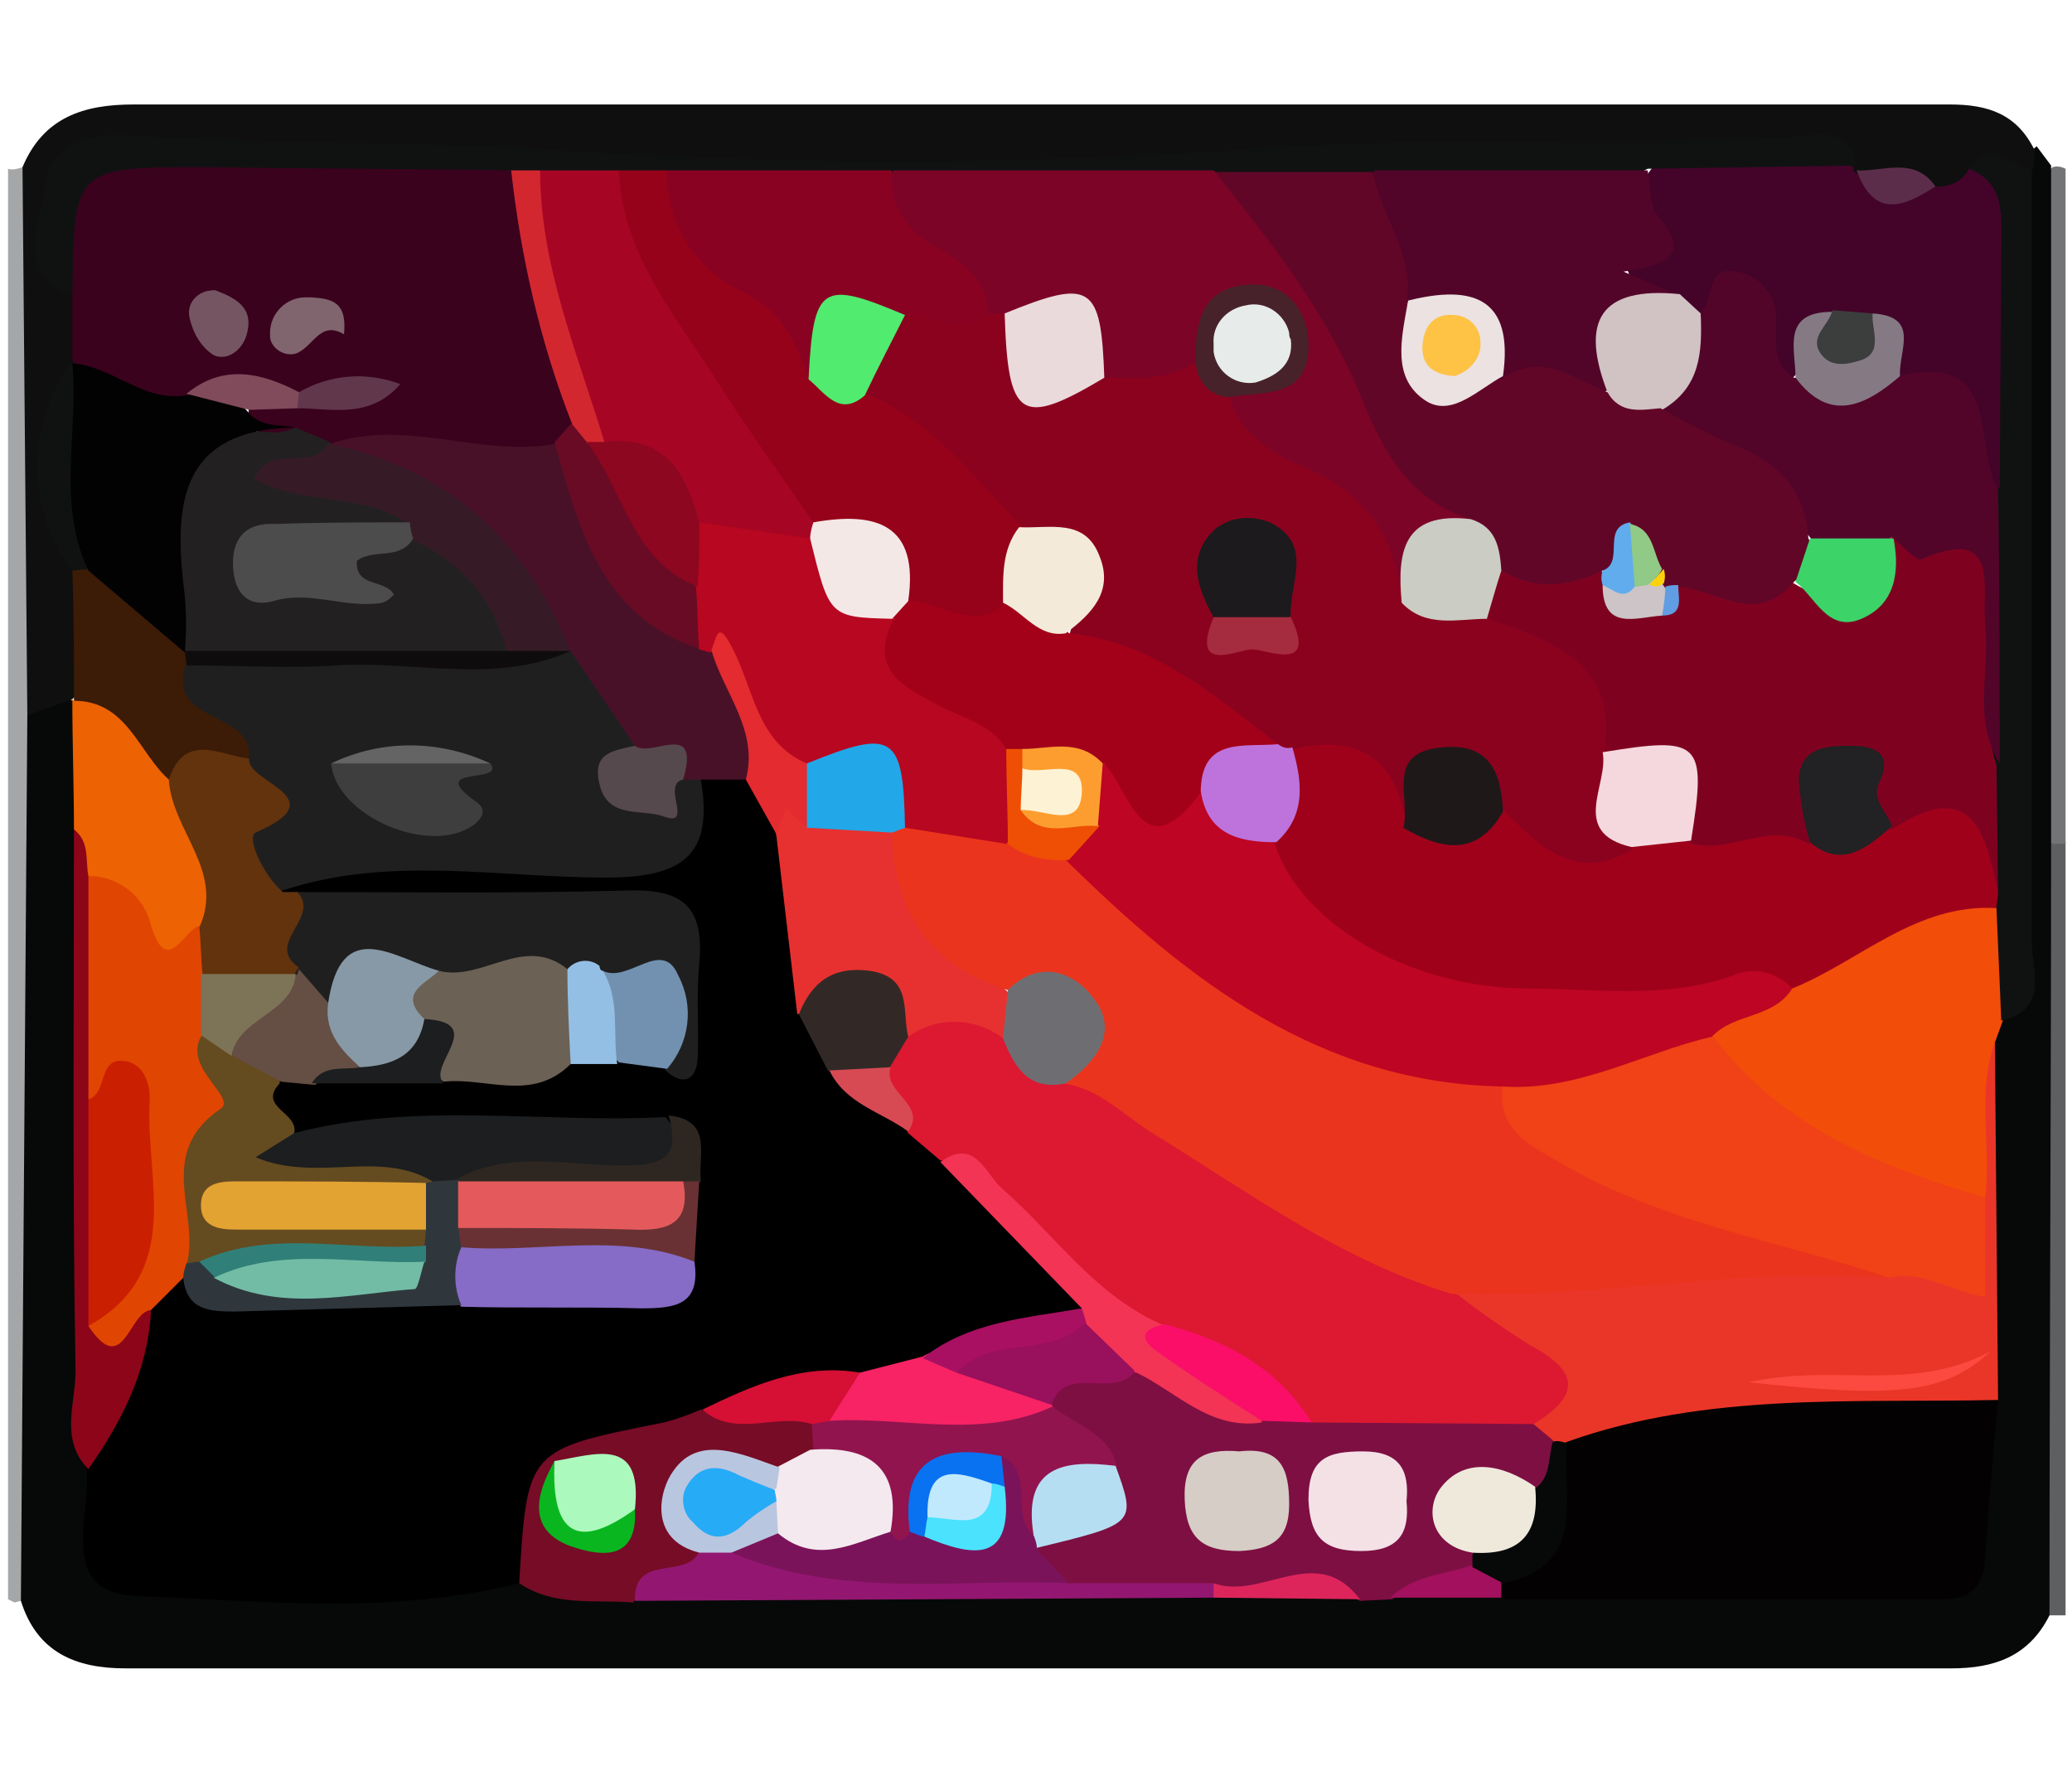
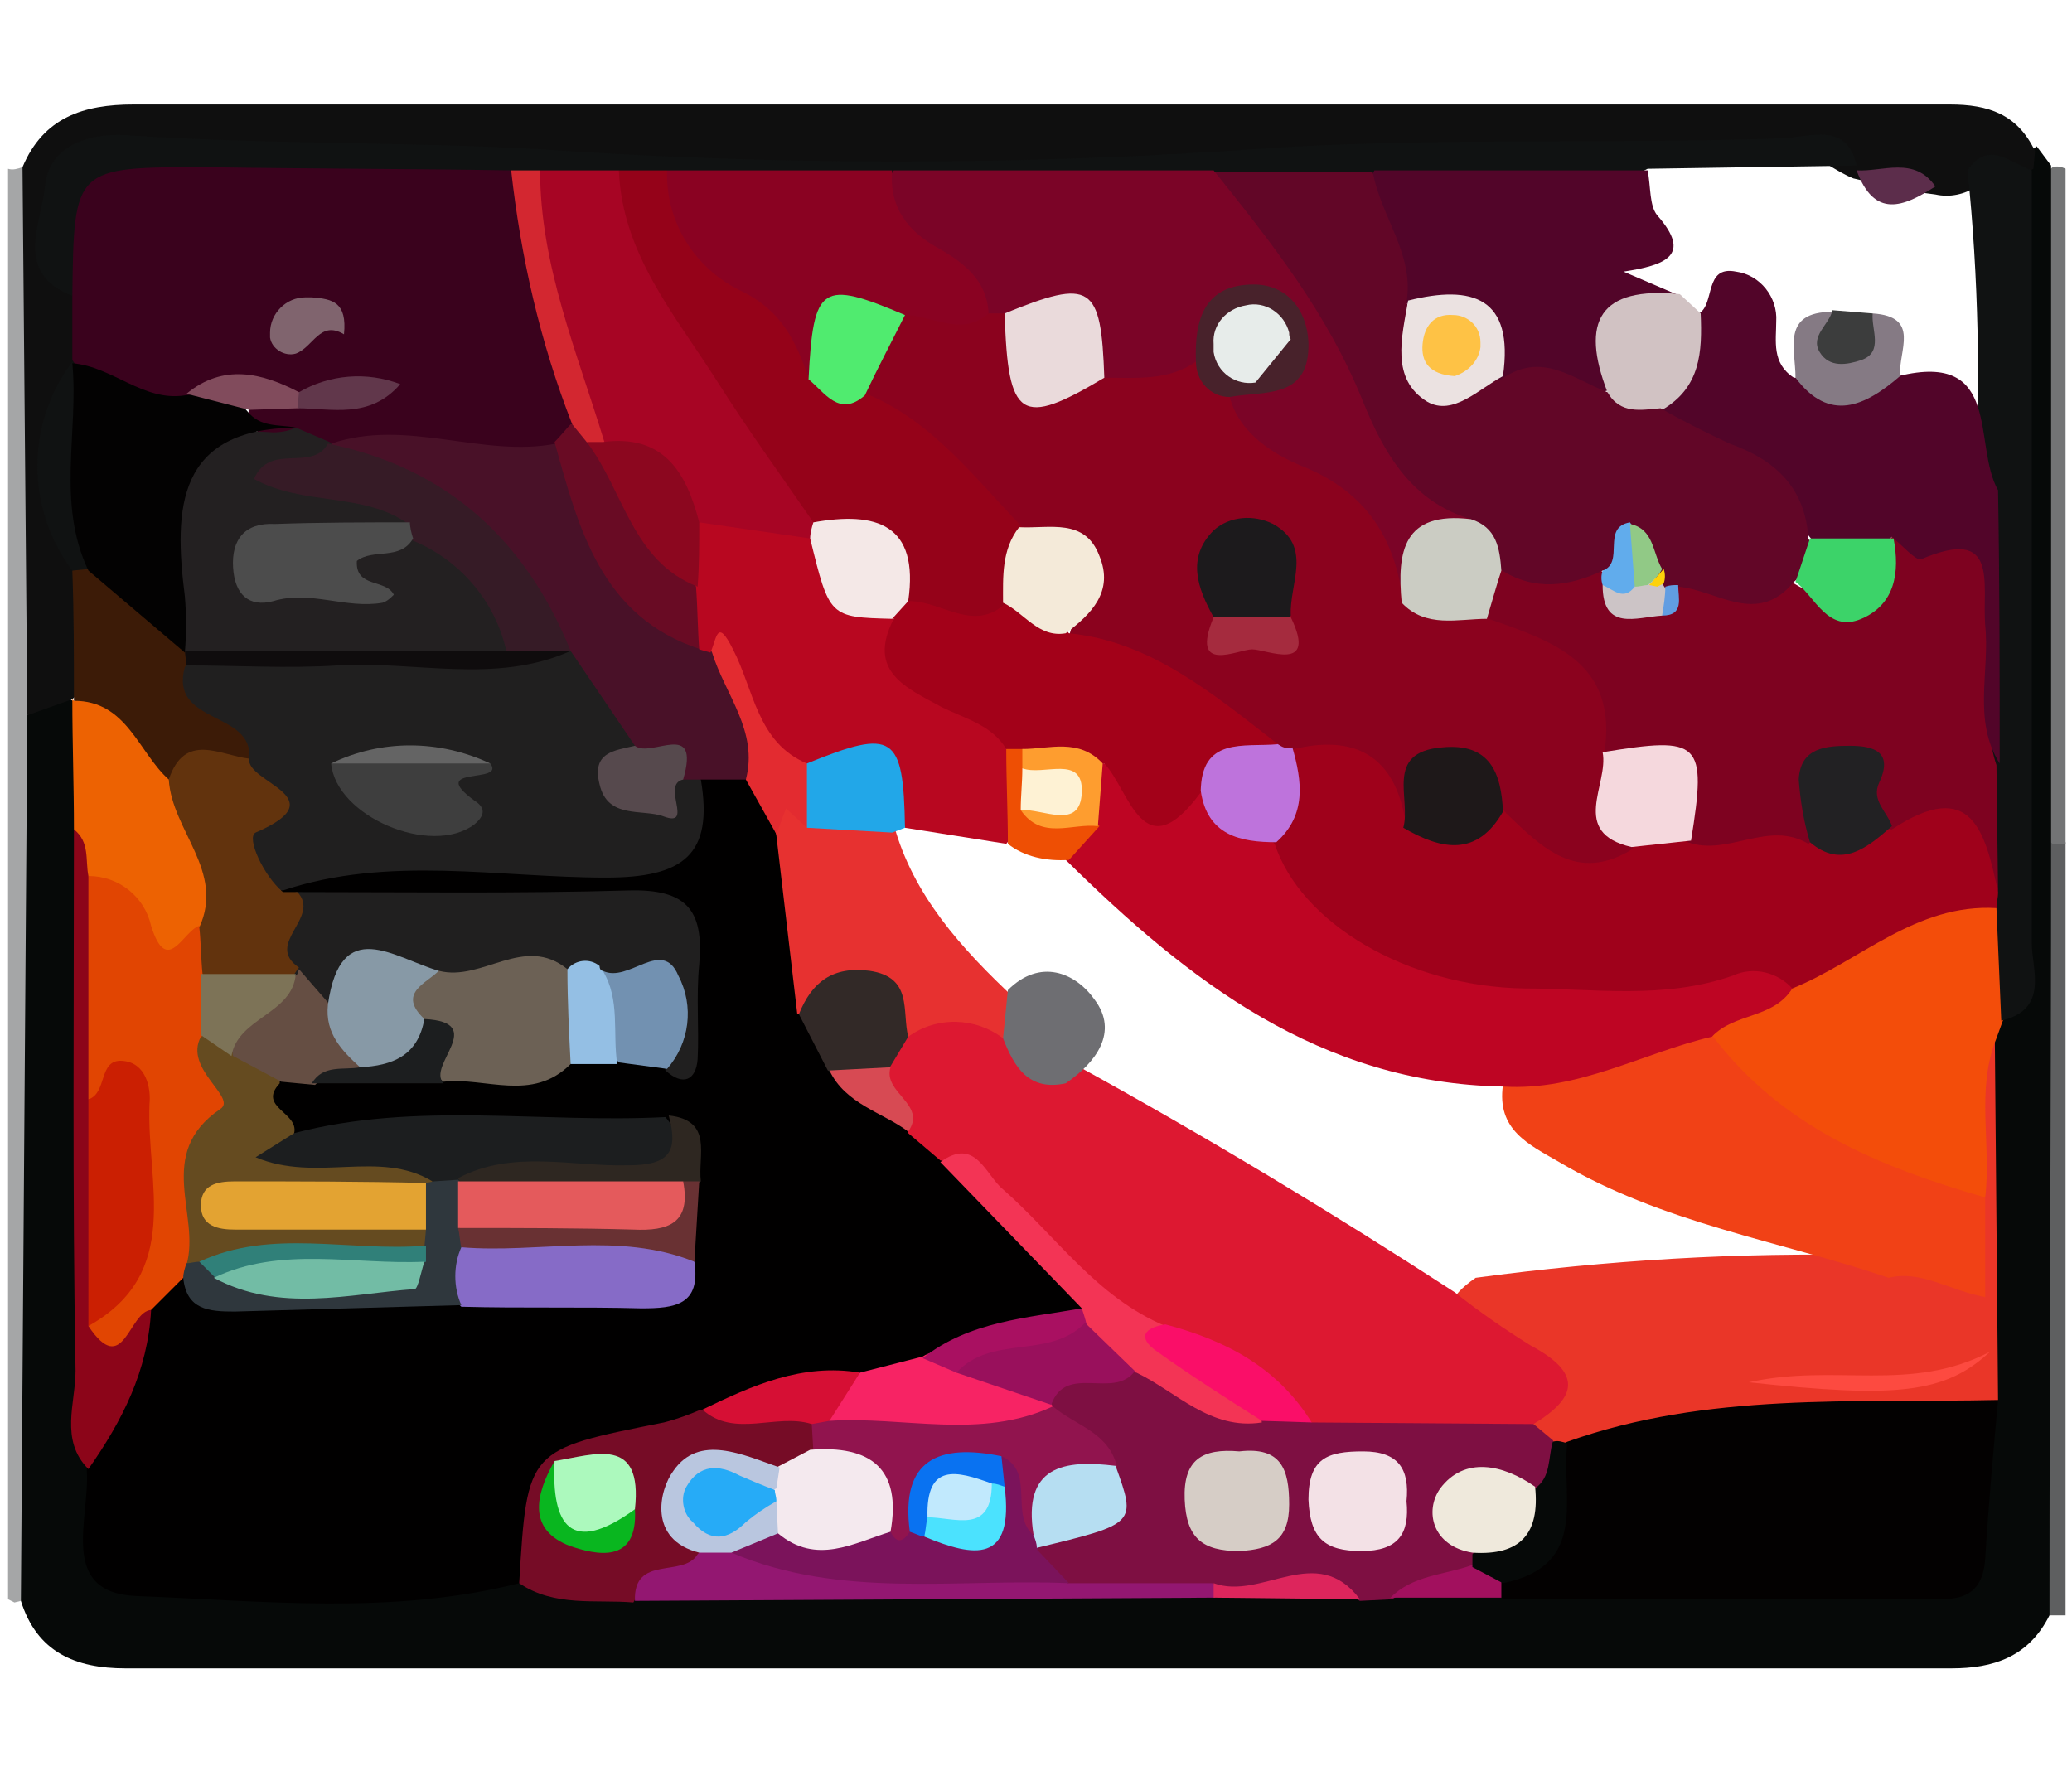
<svg xmlns="http://www.w3.org/2000/svg" version="1.1" id="Calque_1" x="0px" y="0px" viewBox="0 0 128.9 109.9" style="enable-background:new 0 0 128.9 109.9;" xml:space="preserve">
  <style type="text/css">
	.st0{fill:#A5A6A7;}
	.st1{fill:#5E5F60;}
	.st2{fill:#737475;}
	.st3{fill:#060908;}
	.st4{fill:#0F0F0F;}
	.st5{fill:#010000;}
	.st6{fill:#030101;}
	.st7{fill:#EA3628;}
	.st8{fill:#F34D0A;}
	.st9{fill:#7E0F42;}
	.st10{fill:#101212;}
	.st11{fill:#760C26;}
	.st12{fill:#ED6202;}
	.st13{fill:#8C0519;}
	.st14{fill:#931771;}
	.st15{fill:#DD255C;}
	.st16{fill:#A2105E;}
	.st17{fill:#3A021D;}
	.st18{fill:#440429;}
	.st19{fill:#3C1B07;}
	.st20{fill:#5C2D4B;}
	.st21{fill:#DD1831;}
	.st22{fill:#201F1F;}
	.st23{fill:#491128;}
	.st24{fill:#E14502;}
	.st25{fill:#E73130;}
	.st26{fill:#1C1E1F;}
	.st27{fill:#62330D;}
	.st28{fill:#654B20;}
	.st29{fill:#6C6155;}
	.st30{fill:#866BC7;}
	.st31{fill:#F33455;}
	.st32{fill:#F72364;}
	.st33{fill:#322927;}
	.st34{fill:#2F373D;}
	.st35{fill:#654E43;}
	.st36{fill:#7291B1;}
	.st37{fill:#E32B30;}
	.st38{fill:#D60F34;}
	.st39{fill:#2E2721;}
	.st40{fill:#693133;}
	.st41{fill:#94BFE4;}
	.st42{fill:#A91061;}
	.st43{fill:#D74A53;}
	.st44{fill:#EB341D;}
	.st45{fill:#F14116;}
	.st46{fill:#FD4A40;}
	.st47{fill:#9F011B;}
	.st48{fill:#BE0523;}
	.st49{fill:#91144E;}
	.st50{fill:#7B135B;}
	.st51{fill:#D6CDC6;}
	.st52{fill:#F3E1E6;}
	.st53{fill:#99105C;}
	.st54{fill:#EFE9DC;}
	.st55{fill:#B6DEF2;}
	.st56{fill:#FA0E68;}
	.st57{fill:#7E0220;}
	.st58{fill:#520529;}
	.st59{fill:#F4E9EE;}
	.st60{fill:#B9C6DF;}
	.st61{fill:#ACF9BD;}
	.st62{fill:#09B61F;}
	.st63{fill:#CB1F02;}
	.st64{fill:#232021;}
	.st65{fill:#030202;}
	.st66{fill:#690B24;}
	.st67{fill:#D32730;}
	.st68{fill:#80646E;}
	.st69{fill:#755562;}
	.st70{fill:#814B5C;}
	.st71{fill:#61374B;}
	.st72{fill:#D1C2C3;}
	.st73{fill:#857A84;}
	.st74{fill:#3C3D3D;}
	.st75{fill:#620627;}
	.st76{fill:#7B0427;}
	.st77{fill:#950219;}
	.st78{fill:#A70524;}
	.st79{fill:#8A0222;}
	.st80{fill:#0F0C0D;}
	.st81{fill:#6E6E72;}
	.st82{fill:#3E3E3E;}
	.st83{fill:#56494D;}
	.st84{fill:#646464;}
	.st85{fill:#B80720;}
	.st86{fill:#361B26;}
	.st87{fill:#8799A6;}
	.st88{fill:#7D7357;}
	.st89{fill:#22A7E8;}
	.st90{fill:#E3A332;}
	.st91{fill:#308079;}
	.st92{fill:#E45A5C;}
	.st93{fill:#72BCA5;}
	.st94{fill:#EE4F04;}
	.st95{fill:#8B021E;}
	.st96{fill:#F5D8DD;}
	.st97{fill:#1E1819;}
	.st98{fill:#222123;}
	.st99{fill:#BE73DC;}
	.st100{fill:#A30119;}
	.st101{fill:#FE9D2F;}
	.st102{fill:#0972F1;}
	.st103{fill:#4BE2FE;}
	.st104{fill:#CBCCC3;}
	.st105{fill:#3CD369;}
	.st106{fill:#CCC4C6;}
	.st107{fill:#61ACEC;}
	.st108{fill:#619DE2;}
	.st109{fill:#26ABF7;}
	.st110{fill:#4C4C4C;}
	.st111{fill:#8C071F;}
	.st112{fill:#EBE2E1;}
	.st113{fill:#91C986;}
	.st114{fill:#FED20A;}
	.st115{fill:#EADADB;}
	.st116{fill:#48222B;}
	.st117{fill:#F4EAD9;}
	.st118{fill:#F4E8E7;}
	.st119{fill:#50EB6F;}
	.st120{fill:#FEF2D4;}
	.st121{fill:#1C1A1C;}
	.st122{fill:#A52B3E;}
	.st123{fill:#C1E9FD;}
	.st124{fill:#FEC245;}
	.st125{fill:#E7ECEA;}
</style>
  <path class="st0" d="M1.3,99.6l-0.4,0.1l-0.4-0.2v-89c0.3,0.1,0.6,0,0.9-0.1c1.9,1.6,1.5,3.9,1.5,6c0.1,9.4,0.1,18.7,0.1,28.1  C3.1,60.9,2.9,77.3,3,93.7C3.1,95.8,3.2,98,1.3,99.6z" />
  <path class="st1" d="M128.5,100.5l-1,0c-1.5-1.4-1.6-3.2-1.6-5c0.1-13.2,0-26.4,0.2-39.6c0-1,0.2-2,0.7-2.9c0.3-0.6,1-0.9,1.6-0.6  c0,0,0,0,0.1,0L128.5,100.5z" />
  <path class="st2" d="M128.5,52.5c-0.3,0-0.5,0-0.8,0c-1.5-1.1-1.5-2.8-1.5-4.5c-0.1-11-0.1-22.1,0-33.1c0-1.6,0-3.3,1.5-4.5  c0.3-0.1,0.6,0,0.8,0.1V52.5z" />
  <path class="st3" d="M127.6,10.3c0,14,0,28,0,42.1c0,16-0.1,32-0.1,48.1c-1.3,2.6-3.5,3.3-6.1,3.3H7.8c-3.1,0-5.5-1-6.5-4.2  l0.4-55.1c1.1-1,2.3-1.9,3.5-0.2c1,2.5,0.7,5.2,0.7,7.8C6,65,5.6,77.8,6.2,90.6c1,7.4,1,7.4,8.6,7.4c5.9,0.2,11.8,0,17.7-0.6  c2.6,0.5,5.2,0.7,7.8,0.6c11.6,0,23.1,0,34.7,0c3,0,6,0,9.1,0c0.9,0,1.8,0,2.7,0c2.4,0,4.7,0,7,0c7.3-0.2,14.5-0.1,21.8-0.1  c5.9,0,5.9-0.1,6.7-6c0.2-1.6,0.7-3.2,0.8-4.9c0.2-7.4-0.2-14.8,0.3-22.3c0.1-0.6,0.3-1.2,0.6-1.8c1.5-2.1,1.2-4.4,1.2-6.8  c0-13.3,0-26.6,0-40c-0.1-1.8,0-3.7,0.4-5.5c0.2-0.6,0.6-1.1,1.1-1.5L127.6,10.3z" />
  <path class="st4" d="M4.5,43.5l-2.8,1L1.4,10.4c1.3-3.1,3.8-3.9,6.9-3.9c37.7,0,75.3,0,113,0c2.4,0,4.2,0.6,5.3,2.9l-0.1,1.1  c-1.1,0.7-2.5,0.2-3.5,1.1c-0.8,0.5-1.7,0.7-2.6,0.5c-1.7-0.2-3.4-0.6-5.1-1c-0.5-0.2-1-0.5-1.5-0.8c-11.5-0.5-22.9-0.9-34.4,0.3  c-7.1,0.8-14.3,0-21.5,0.3c-15.8,0.6-31.6-1.5-47.4-1c-6.5,0.2-7.6,1.7-5.6,8c0.6,1.3,0.7,2.8,0.4,4.2c-2,4.5-2.3,9,0,13.5  c0.8,2.4,0.7,5-0.2,7.3L4.5,43.5z" />
  <path class="st5" d="M32.3,98.5c-7.9,2-15.9,1.1-23.8,0.8c-4.9-0.2-2.9-4.8-3.1-7.8c0.2-3.8,2.6-6.8,3.3-10.5  c0.7-1.2,1.7-2.1,3.3-1.7c5.3,1.7,10.8,0.5,16.2,0.8c3-0.1,6,0.1,8.9,0c1.8-0.1,3.7,0.2,4.8-1.8c0.3-1.4,0.4-2.8,0.3-4.2  c0-1.6,0-3.2-2.3-3.1c-6.9,0-13.8-0.2-20.7,0.3c-2-0.9-3.9-1.8-1.9-4.4c0.8-0.4,1.6-0.6,2.5-0.7c2.5,0,5,0,7.5-0.1  c2.6,0.1,5.3,0,7.9-0.5c1-0.2,2-0.3,3-0.4c1,0,1.9-0.1,2.8-0.4c2.5-5.8,1.5-7.7-4.3-7.9c-6.1-0.2-12.2,0.6-18.3-0.6  c-0.5-0.2-0.9-0.7-1.1-1.2c1.3-2.4,3.6-2,5.7-2c4.6-0.1,9.3-0.3,13.9,0c3.4,0.2,5.3-0.9,5.9-4.3c0.7-1,2-1.3,3.1-1  c1.8,0.6,2.6,2.1,3.2,3.7c0.8,3.5,0.7,7.1,1.5,10.5c0.2,1.3,0.8,2.6,1.6,3.7c1.1,1.7,3.1,2.6,4.5,4c0.8,0.8,1.7,1.5,2.7,2.1  c2.3,1.8,4.5,3.8,6.4,6c1,1.1,2.6,2.2,1.4,4.1c-3,1.6-6.6,1.6-9.6,3.4c-1.4,0.7-2.8,1.1-4.4,1.4c-3.4-0.2-6.5,1-9.6,2.2  c-0.6,0.3-1.2,0.4-1.9,0.6C37,90,32.7,91,33.2,97.4C33.3,97.8,32.7,98.2,32.3,98.5z" />
  <path class="st6" d="M124.3,87.1c-0.3,3.3-0.6,6.6-0.8,9.9c-0.2,2.8-2.2,2.5-4,2.5c-8.7,0-17.3,0-26,0c-0.4-0.4-0.4-1-0.1-1.4  c4-2.1,1.6-7,4.4-9.6C106.5,85,115.4,85.4,124.3,87.1z" />
  <path class="st7" d="M124.3,87.1c-9,0.2-18.1-0.5-26.8,2.6c-0.4,0.2-0.9,0.3-1.4,0.2C95.4,89.7,95,89,95,88.3c1.8-2.6-0.6-3.2-2-4.4  c-1.2-1.1-4.8-1.9-1.2-4.4c8.2-1.1,16.4-1.6,24.6-1.4c1.8-0.1,3.6,0.3,5.2,1c1-1.7,0.2-3.5,0.4-5.2c0.5-3.1-1.6-6.8,2.1-9.2  L124.3,87.1z" />
  <path class="st8" d="M124.2,64.6c-1.3,3.2-0.3,6.6-0.7,9.9c-5.9,0.9-14.3-3.8-17.5-9.9c0.6-2.8,3.6-2.6,5.2-4.2c2.5-1.6,5.2-3,8-4.1  c2-0.8,4.1-1.6,5.9,0.6c0.5,2.3,0.8,4.5-0.5,6.6L124.2,64.6z" />
  <path class="st9" d="M95.4,88.6l1.2,1c0.6,1.2,0.7,2.3-0.5,3.2c-1.8,0.7-6.2-1.6-4.2,3.6c0.1,0.5,0,0.9-0.2,1.3  c-1.4,1.5-3.5,0.8-5.1,1.8l-2,0.1c-3.1-1.8-6.4,0.1-9.6-0.6c-2.6,0-5.2,0-7.8,0c-1.2-0.3-2.5-0.5-2.9-2c0.4-2.6,4.8-1.6,4.4-4.9  c-0.5-1.7-2.2-2.4-3.2-3.8c-0.2-0.4-0.3-0.8-0.3-1.3c1.2-2.8,3.8-1.8,6-2.1c2.8,0.6,5.1,2.7,8.1,2.3c1.1,0,2.1-0.1,3.2-0.1  C86.7,87.5,91.3,85.6,95.4,88.6z" />
  <path class="st10" d="M124.5,63.5l-0.3-7c-0.3-0.5-0.6-1-0.8-1.6c-0.3-2.6-0.4-5.3-0.4-7.9c0-5.4,0.1-10.8-0.1-16.2  c0.3-6.8,0.2-13.5-0.5-20.2c1.3-1.9,2.6-0.5,4,0c0,16,0,32.1,0,48.1C126.4,60.3,127.5,62.8,124.5,63.5z" />
  <path class="st11" d="M32.3,98.5c0.5-8.4,0.5-8.3,9-10c0.8-0.2,1.6-0.5,2.3-0.8c2.2,0.8,4.6-1.3,6.8,0.5c0.5,0.6,0.7,1.4,0.5,2.2  c-0.5,0.9-1.4,1.5-2.4,1.7c-6.2-0.2-6.2-0.2-4.8,4.7c-0.4,2.5-3.4,1.2-4.3,2.9C37.1,99.5,34.5,100,32.3,98.5z" />
  <path class="st12" d="M4.6,51.6c0-2.7-0.1-5.4-0.1-8.1l0.1,0.1c4.2-1.3,4.9,2.5,6.8,4.5c1.1,3.2,3.6,6.1,2.1,9.9  c-1.8,2.3-3.6,2.8-5.4-0.1c-0.8-1.1-1.6-2.1-2.6-3C4.7,53.9,5.4,52.6,4.6,51.6z" />
  <path class="st13" d="M4.6,51.6c1,0.8,0.7,1.9,0.9,2.9c2.9,4.3,1,9,1.5,13.5C7,72.2,7,76.4,6.8,80.5c-0.3,3.1,2-0.1,2.6,1  c-0.2,3.8-1.8,6.9-3.9,9.9c-1.8-1.8-0.8-4.1-0.8-6.1C4.5,74.1,4.6,62.8,4.6,51.6z" />
  <path class="st14" d="M39.5,99.6c-0.1-2.9,3-1.4,3.9-2.9c0.6-0.7,1.5-1,2.4-0.9c6.7,2.3,14,0,20.6,2.7h9c0.4,0.2,0.5,0.4,0.4,0.6  s-0.2,0.3-0.3,0.3L39.5,99.6z" />
  <path class="st15" d="M75.5,99.4c0-0.3,0-0.6,0-0.9c3,1.1,6.4-2.6,9.1,1L75.5,99.4z" />
  <path class="st16" d="M86.5,99.4c1.4-1.4,3.3-1.4,5-2c1-0.4,1.6,0.2,1.9,1v1L86.5,99.4z" />
  <path class="st17" d="M4.5,22.4v-4c-2.3-6.8-0.9-9,5.9-9s13.5-0.3,20.2,0.2c1.3,0.3,2.3,1.4,2.6,2.7c0.5,4.8,3,9,3.1,13.9  c-0.2,0.8-0.8,1.5-1.5,1.9c-4.6,1.5-9.1,0-13.6-0.2c-1.1,0.1-2.1,0-3.2-0.3c-1.2-0.4-2.8-0.5-2.5-2.4c0.8-0.7,1.9-0.9,2.8-0.5  c1.9,0,3.9-0.8,4.7-0.6c-0.7,0-2.5,0.4-4.3,0.6c-2.4-0.7-4.7,0-7,0.4c-2.5,0.4-5-0.4-6.8-2.1L4.5,22.4z" />
-   <path class="st18" d="M122.5,10.5c2.2,0.9,2,2.8,2,4.6l-0.1,15.3c-2,0.1-1.9-1.5-2.1-2.7c-0.3-2.1-1.8-3-3.5-3.6  c-1.4-0.7-1.3-2.6-2.8-3.2c-0.7-0.2-1.5-0.2-2.3,0c-1.3,0.4-1.3,2-2.3,2.7c-1.8,0.1-1.9-1.4-2.2-2.5c-0.5-2.5-2-1.9-3.5-1.3  c-0.7,0-1.4-0.2-2-0.5c-3.6-1.7-3.7-5.9-0.2-9.7c4,0.1,8-1,11.8,0.8v0.2c1.4,1.5,3.2,0.8,4.9,1C121.2,11.7,122.1,11.3,122.5,10.5z" />
  <path class="st10" d="M115.5,10.3l-13,0.2c-5.4,2.9-11.2,1-16.8,1.4c-3.4,0.3-6.9-0.1-10.3,0.1c-6.5,0-13.1,0.2-19.6-0.1  c-4.5,0.1-9,0.1-13.5,0c-1.1,0-2.3,0.1-3.4-0.1c-1.6,0-3.3,0-4.9-0.2c-0.8-0.1-1.6-0.5-2.2-1c-6.3-0.1-12.6-0.1-19-0.2  c-8.2,0-8.2,0-8.3,8c-3.7-1.4-1.9-4.6-1.7-6.8c0.2-2.4,2.5-3.3,4.9-3.2C16.4,9,25.1,8.8,33.9,9.3c14.6,1,29.2,1,43.8,0  C88.8,8.5,99.9,9,111,8.6C112.7,8.5,114.9,7.6,115.5,10.3z" />
  <path class="st19" d="M10.5,48.5c-1.9-1.7-2.6-4.9-5.9-4.9c0-2.7,0-5.4-0.1-8.1c0.4-0.3,0.8-0.5,1.3-0.5c2.7,0.7,4.2,2.9,5.9,4.8  c0.1,0.2,0.2,0.4,0.4,0.6c0.2,0.4,0.4,0.8,0.6,1.2c0.3,2.3,4.7,2.8,2.8,6.2c-0.1,0.1-0.3,0.2-0.4,0.2C13.5,47.5,11.8,46.6,10.5,48.5  z" />
  <path class="st10" d="M5.5,35.4l-1,0.1c-2.9-3.9-2.9-9.1,0-13l0,0C6.8,26.6,6.2,31,5.5,35.4z" />
  <path class="st20" d="M120.4,11.6c-2,1.3-3.8,2-4.9-1C117.1,10.7,119.1,9.7,120.4,11.6z" />
  <path class="st21" d="M95.4,88.6l-13.8-0.1c-3.1-1.8-5.9-4-9.3-5.3c-3.7-1-5.4-4.5-8.2-6.7c-1.8-1.5-2.8-4.1-5.6-4.3l-2-1.7  c-0.5-1.5-2.2-2.5-1.7-4.4c0.3-1,0.8-1.8,1.5-2.5c1.8-1.5,4.4-1.6,6.2-0.1c1.3,1.3,2.5,2.7,4.5,2.8c8,4.4,15.8,9.1,23.5,14.1  c1.5,1.2,3.1,2.3,4.7,3.3C98.4,85.4,98.2,86.9,95.4,88.6z" />
  <path class="st22" d="M15.5,47.2c0.3-3-5-2.1-4-5.7c1.9-1.8,4.3-1.4,6.6-1.4c5.4-0.1,10.8,0,16.2-0.1c3.8,0.1,4.5,3.1,5.5,5.9  c0.1,1-1.5,2,0,2.9c1.1,0.7,1.6-0.7,2.6-0.8c0.4,0,0.9,0.2,1.2,0.5c0.8,4.7-1.1,6.1-5.9,6.1c-6.7,0-13.5-1.4-20.1,0.8  C14.9,55,13.8,53.4,15,51C15.7,49.7,15.3,48.5,15.5,47.2z" />
  <path class="st23" d="M39.5,46.4l-4-5.9l-0.6-0.3c-3.7-5.2-7.8-9.9-14.1-12l-0.2-0.6c4.7-1.6,9.4,0.9,14,0c2,2.4,2.9,5.5,4.7,8  c1.3,1.7,2.5,3.5,4.7,4.1c0.5,0.2,0.9,0.5,1.2,0.9c1.4,2.5,3.5,4.9,1.2,7.9h-2.9h-1C41.8,47.4,40.2,47.5,39.5,46.4z" />
  <path class="st22" d="M18.4,55.5c6.9,0,13.8,0.1,20.7-0.1c3.6-0.1,4.7,1.2,4.4,4.6c-0.2,2,0,4-0.1,5.9c-0.1,1.3-0.9,1.7-2,0.7  c-0.5-2.2,0.6-5.4-3.3-5.4C37,61.1,35.9,61,34.8,61c-2.7-0.8-5.3,1.4-8,0.4c-2.3-1.2-4.3-0.5-6.1,1.1c-1.5,0.5-2.1-0.6-2.8-1.5  C16.3,59.1,17.2,57.3,18.4,55.5z" />
  <path class="st24" d="M5.5,68.4V54.5c1.9,0,3.5,1.3,3.9,3.1c1,3.2,2,0.3,3,0c0.8,0.7,1.3,1.7,1.4,2.8c0.1,1.3,0.1,2.6,0.2,3.9  c2.4,5-2.1,9.2-1.6,14.1c-0.2,0.5-0.6,0.9-1,1.1l-2,2c-1.4,0.1-1.7,4.3-3.9,1c2.2-3.3,3.2-7.2,2.8-11.1C8.1,69.5,7.6,68.3,5.5,68.4z  " />
  <path class="st25" d="M62.4,64.6c-1.7-1.3-4.1-1.4-5.9-0.1c-1.8-2.8-4.4-2-6.9-1.4L48.3,52c-0.6-2.4,0-3.2,2.3-1.8  c1.5,0.9,3.5,0,5,1.1c1.2,4.4,4.2,7.7,7.5,10.8C63.4,62.9,63.2,64,62.4,64.6z" />
  <path class="st26" d="M18.3,70.5c7.6-2,15.4-0.6,23.1-1c2,2.5,1.2,3.9-1.8,4.2c-3.6,0.4-7.2-0.2-10.8,0.5c-0.8,0.2-1.7,0.2-2.6,0  c-2.7-0.7-5.6-0.2-8.3-0.6c-1.1-0.2-2.6-0.4-2.4-1.9C15.7,70.5,17.1,70.2,18.3,70.5z" />
  <path class="st27" d="M12.6,60.6c-0.1-1-0.1-2-0.2-2.9c1.6-3.5-1.7-6-1.9-9.2c1-3,3.2-1.5,5-1.3c-0.2,1.5,5.5,2.4,0.4,4.6  c-0.6,0.3,0.5,2.7,1.7,3.7c0.3,0,0.6,0,0.9,0c1.5,1.6-2.1,3.2,0.1,4.7c-0.2,0.2-0.3,0.5-0.5,0.7C16.3,62,14.1,61.8,12.6,60.6z" />
  <path class="st28" d="M18.3,70.5l-2.4,1.5c3.8,1.6,7.7-0.5,11,1.5c-0.3,0.4-0.7,0.7-1.1,0.9c-3,0.9-6.1,0.3-9.3,0.6  c3.4,0.9,7.1-0.8,10.1,1.5c0.2,0.5,0.1,1.1-0.3,1.5c-4.2,1.9-8.8,0.5-13.1,1.1c-0.6,0-1.1-0.1-1.6-0.4c0.9-3.1-2-6.9,2.1-9.7  c1.1-0.7-2.3-2.5-1.2-4.5c0.9-0.5,1.7,0,2.4,0.4c0.9,0.7,2.6,0.7,2.5,2.5C16,68.9,18.6,69.2,18.3,70.5z" />
  <path class="st29" d="M27.3,60.4c2.7,0.7,5.3-2.3,8-0.1c1.9,1.9,1.8,3.9,0.2,5.9c-2.4,2.4-5.3,0.8-7.9,1.1c-1.4-0.9-0.3-3.1-2.1-3.8  C24.5,61.6,25.1,60.6,27.3,60.4z" />
  <path class="st30" d="M43.2,78.5c0.4,2.7-1.2,2.9-3.3,2.9c-3.7-0.1-7.5,0-11.2-0.1c-1.4-1.3-1.3-2.7-0.2-4.1  C33.5,76.1,38.6,74.2,43.2,78.5z" />
  <path class="st31" d="M58.5,72.3c2.2-1.6,2.8,0.8,3.9,1.7c3.3,2.9,5.8,6.7,10.1,8.5c1.1,2.9,5.6,2.4,6,6c-3.2,0.5-5.3-1.9-7.8-3.1  c-1.6-0.3-2.9-1.3-3.6-2.7c-0.1-0.4,0-0.9,0.2-1.3L58.5,72.3z" />
  <path class="st32" d="M53.5,85.4l3.9-1c0.9-0.6,1.8,0,2.7,0.1c1.9,0.8,4.1,1.1,5.4,3l0,0c-0.1,2.1-1.7,2.2-3.1,2.2  c-3.4,0.1-6.8,0.7-10.1-0.4C49.8,87.1,52.5,86.5,53.5,85.4z" />
  <path class="st33" d="M49.7,63.1c0.8-2,2.1-3,4.4-2.7c2.7,0.4,2,2.5,2.4,4.1l-1.2,2c-1.2,1.1-2.5,0.8-3.8,0.1L49.7,63.1z" />
  <path class="st34" d="M28.7,77.6c-0.5,1.1-0.5,2.5,0,3.6l-14.1,0.4c-1.6,0-3-0.1-3.2-2.1c0-0.3,0.1-0.6,0.2-0.9  c0.2,0,0.5-0.1,0.8-0.1c0.7,0,1.4,0.1,2,0.4c3.7,0.5,7.5,0.9,11.1-0.4c0.3-0.3,0.6-0.6,0.9-0.9l0.1-1.1c-0.8-0.8-0.8-2-0.1-2.8  c0,0,0,0,0.1-0.1l0.5-0.1l1.5-0.1l0.5,0.5c0.5,0.8,0.6,1.8,0.3,2.6C29.1,76.8,28.9,77.2,28.7,77.6z" />
  <path class="st35" d="M17.5,67.3l-3-1.6c-0.8-3.3,2.4-3.6,4-5.1l0.1-0.3l2,2.3c1.3,1.1,2.3,2.2,2.2,4c-1,0.8-2.3,0-3.2,0.9  L17.5,67.3z" />
  <path class="st36" d="M37.5,60.4c1.6,0.8,3.7-2.1,4.7,0.3c1,1.9,0.7,4.2-0.7,5.8l-3-0.4C37.1,64.6,36.7,62.4,37.5,60.4z" />
  <path class="st37" d="M50.2,51.5l-1.3-1.2c-0.2,0.5-0.4,1.1-0.6,1.6l-1.9-3.4c0.8-3-1.3-5.3-2.1-7.9c-0.3-0.6-0.5-1.3,0.1-1.8  c1.2-0.9,1.8,0.2,2.2,1c1.4,2.8,2.9,5.4,4.6,8C51.5,49.2,51.6,50.6,50.2,51.5z" />
  <path class="st38" d="M53.5,85.4l-1.9,3c-0.2,0.3-0.7,0.4-1.1,0.2c0,0,0,0,0,0c-2.2-0.7-4.8,0.9-6.8-0.9  C46.8,86.2,49.9,84.8,53.5,85.4z" />
  <path class="st39" d="M28.5,73.3c3.4-1.8,7.1-0.7,10.6-0.8c2.6,0,3.1-0.9,2.5-3.1c2.8,0.3,1.8,2.5,2,4.1c-0.5,0.4-1,0.7-1.6,1  c-4.5,0.4-9.1,1.5-13.4-1L28.5,73.3z" />
  <path class="st40" d="M42.5,73.5c0.3,0,0.7,0,1,0c-0.1,1.6-0.2,3.3-0.3,5c-4.7-1.9-9.7-0.5-14.5-0.9c-0.1-0.4-0.1-0.8-0.2-1.2  c2.4-1.9,5.3-1.1,8.1-1.4C38.6,74.9,40.9,75.6,42.5,73.5z" />
  <path class="st41" d="M37.5,60.4c1.1,1.8,0.6,3.9,0.9,5.8h-2.9c-0.1-2-0.2-3.9-0.2-5.9c0.5-0.6,1.4-0.7,2-0.2  C37.3,60.3,37.4,60.4,37.5,60.4z" />
  <path class="st42" d="M59.5,85.4l-2.1-0.9c2.9-2.3,6.5-2.5,9.9-3.1c0.1,0.3,0.2,0.6,0.3,1C66.2,86.6,62.3,84.6,59.5,85.4z" />
  <path class="st26" d="M19.4,67.4c0.7-1.2,2-0.8,3-1c1.1-1.3,2.5-2.3,4-3c4,0.2,0.1,2.9,1.2,4H19.4z" />
  <path class="st43" d="M51.6,66.6l3.8-0.2c-0.5,1.6,2.3,2.3,1.1,4C54.9,69.2,52.6,68.7,51.6,66.6z" />
  <path class="st3" d="M93.5,98.5l-1.9-1c0-0.3,0-0.6,0-0.8c1.2-1.4,2.6-2.7,3.9-4.1c1-0.7,0.8-1.9,1.1-2.9c0.3-0.1,0.6,0,0.9,0.1  C97.1,93.1,98.9,97.4,93.5,98.5z" />
-   <path class="st44" d="M62.7,61.6c-4.8-1.5-7.1-4.8-7.2-9.8c0.2-0.5,0.6-0.8,1-1c2.1-0.6,4,0.3,6,0.7c1.5,0.4,2.9,0.9,4.2,1.6  c8,6.6,16.5,12.5,27,14.2c4.7,6.2,11.9,7.2,18.6,9.4c1.8,0.6,4.5-0.2,5,2.8c-9-0.7-18,1.3-27,1c-6.9-2.1-12.6-6.3-18.6-10  c-1.8-1.1-3.3-2.8-5.6-3.1C67.3,64.1,66.7,61.8,62.7,61.6z" />
  <path class="st45" d="M117.5,79.5c-6.8-2.3-14.1-3.4-20.5-7.2c-1.9-1.1-3.9-2-3.5-4.8c4.1-1.9,8.2-4.1,13-3.1  c4.3,5.7,10.4,8.2,17,10.1v6.2C121.3,80.3,119.5,79,117.5,79.5z" />
  <path class="st46" d="M108.8,86c5.4-1.2,10,0.7,15-1.9C121,86.7,118,87,108.8,86z" />
  <path class="st47" d="M124.3,55.5c0,0.4-0.1,0.7-0.1,1c-5-0.3-8.5,3.3-12.7,5c-8.9,1.7-17.7,2.8-26.2-1.3c-3.3-1.6-6.7-3.2-6.6-7.8  c0.3-2.2,0.3-4.4,1.7-6.3c5.1-1.5,5.7-1.2,7.8,3.5c1.7,2.6,3.7,0.6,5.6,0.4c2.6,1,5,3.1,8,1.5c1.2-0.3,2.3-0.4,3.5-0.4  c2.3,0.1,4.7-0.9,7,0c2,1,3.8,0.3,5.5-0.9C123.5,48.3,123.5,48.3,124.3,55.5z" />
  <path class="st48" d="M79.3,52.5c1.6,4.9,8.2,8.9,15.6,9c4.3,0,8.6,0.7,12.9-0.8c1.3-0.6,2.8-0.2,3.7,0.8c-1.2,1.9-3.6,1.5-5,3  c-4.3,1-8.3,3.4-13,3.1C82.1,67.4,73.9,61,66.3,53.5c-0.4-1.2,0.7-1.9,0.8-3c0.1-1.1,0.5-2.1,1.1-3c2.4-0.3,3.7,3.5,6.4,1.7  C76.5,49.9,77.8,51.3,79.3,52.5z" />
  <path class="st49" d="M50.5,88.6l1.1-0.2c4.6-0.3,9.4,1.2,13.9-0.9c1.4,1.2,3.5,1.6,4,3.8c-2.1,0.7-4.6,1.1-4.6,4.1  c-2.9,0.7-2-2.5-3.4-3.2c-3.5-1.2-3.5,1.8-4.3,3.6c-0.8,1-1.5,1-2.2,0c-0.4-2.7-2.7-3.9-4.4-5.5L50.5,88.6z" />
  <path class="st50" d="M62.3,90.6c2.2,1,0.4,3.7,2.1,5c0.3,0.1,0.4,0.3,0.3,0.5s-0.1,0.3-0.2,0.3l2,2.1c-7-0.3-14.2,1-21-1.9  c0.6-1.1,1.7-1.8,3-1.8c2.3,0.6,4.7-0.5,6.9,0.5c0.4,0.8,0.8,0.6,1.2,0c0.4-0.2,0.9-0.3,1.3-0.3c2.2,0.5,3.4-0.3,3.5-2.6  C61.5,91.8,61.8,91.1,62.3,90.6z" />
  <path class="st51" d="M77.1,90.3c2.6-0.3,3.1,1.1,3.1,3.3s-1.1,2.8-3.1,2.9c-2.3,0-3.3-0.8-3.4-3.2C73.6,90.8,74.8,90.1,77.1,90.3z" />
  <path class="st52" d="M87.5,93.4c0.2,2-0.5,3.1-2.8,3.1s-3.2-0.8-3.3-3.2c0-2.6,1.2-3,3.4-3S87.7,91.4,87.5,93.4z" />
  <path class="st53" d="M59.5,85.4c2.2-2.4,5.8-0.8,8-3.1l3.1,3c-1.3,1.8-4.3-0.5-5.2,2.1L59.5,85.4z" />
  <path class="st54" d="M95.5,92.5c0.3,2.9-0.9,4.3-3.9,4.1c-2.5-0.4-3-2.6-2-4C91.1,90.6,93.5,91.1,95.5,92.5z" />
  <path class="st55" d="M64.5,96.3c0-0.3-0.1-0.5-0.2-0.8c-0.7-4.3,1.9-4.7,5.1-4.3C70.7,94.8,70.7,94.8,64.5,96.3z" />
  <path class="st56" d="M78.5,88.4c-2.2-1.4-4.4-2.8-6.5-4.3c-1.3-0.9-0.8-1.5,0.5-1.7c3.8,1,7,2.7,9.1,6.1L78.5,88.4z" />
  <path class="st57" d="M124.3,55.5c-0.8-3.7-1.6-7.2-6.6-3.9c-2-0.1-1.5-2.8-3.2-3.2c-1.9,0.8-0.6,3.1-2,4.1c-2.5-1.5-5,0.8-7.5-0.1  c-0.8-2.7-2-5-5.2-5.2c-1.3-4.2-4.8-6.3-7.9-8.8c-0.6-1.1-0.2-2.5,0.9-3.2c2.1-0.5,4.1,0,6.2,0c0.4,0.2,0.8,0.4,1.1,0.7  c0.5,0.9,1.5,1.4,2.5,1.2c0.8-0.3,1.4-0.9,2.2-1.1c2.2-0.2,4.3,0.5,6.5,0.1c3.6,2.5,4.7-1,6.5-2.8c6.6,0.2,5.9-1.3,6,6  c0,2.8-0.5,5.6,0.4,8.3L124.3,55.5z" />
  <path class="st58" d="M124.4,47.5c-1.7-2.7-0.6-5.7-0.9-8.6c-0.2-2.6,0.9-6.2-4-4.1c-0.3,0.1-1.2-0.9-1.8-1.4  c-1.2,1.1-2.8,1.5-4.4,1c-2.5-4-7.6-5.2-10.2-9.2c0.7-2,0.7-4.3,2.6-5.7c1-0.6,0.3-3,2.3-2.6c1.5,0.2,2.6,1.6,2.5,3.1  c0,1.2-0.3,2.6,1.1,3.5c2.2,0.1,4.4,0.1,6.5-0.1c6.5-1.6,4.6,4.3,6.2,7.1C124.4,36.2,124.4,41.8,124.4,47.5z" />
  <path class="st59" d="M55.4,95.3c-2.3,0.7-4.6,2.1-7,0.1c-0.5-0.4-0.8-1-0.9-1.7c-0.1-0.9,0.2-1.8,0.8-2.4l2.1-1.1  C54.2,89.9,56.1,91.4,55.4,95.3z" />
  <path class="st60" d="M48.3,93.4l0.1,2l-2.9,1.2h-2c-3.2-0.8-2.5-3.9-1.6-5.1c1.6-2.3,4.3-1,6.6-0.2l-0.2,1.3  c-0.9,0.5-1.9,0.1-3,0.5C46.2,93.6,47.3,92.6,48.3,93.4z" />
  <path class="st61" d="M34.5,90.9c2.5-0.4,5.5-1.6,5,3c-0.7,2-2.1,2.5-3.9,1.7C33.6,94.6,33.7,92.8,34.5,90.9z" />
  <path class="st62" d="M34.5,90.9c-0.2,4,1,5.9,5,3c0.2,3.5-2.5,2.8-4,2.3C32.8,95.2,33.3,93,34.5,90.9z" />
  <path class="st63" d="M5.5,68.4C6.7,68,6.1,65.9,7.6,66s1.8,1.7,1.7,2.7c-0.2,4.9,2.1,10.5-3.8,13.8C5.5,77.8,5.5,73.1,5.5,68.4z" />
  <path class="st64" d="M18.4,26.6l2.1,0.9l0,0c0.8,0.6-2,2.2,0.8,2.5c1.7,0.2,4.1-0.1,4.4,2.6c-2.7,1.8-6.2,0.2-9,2  c0.4,1.7,1.8,1.1,2.8,1.3c1.3,0.3,1.2,0.2,2-1.2c1-1.7,3-1,4.5-1.6c3,0.3,4.6,2.3,5.7,4.8c0.5,1.2,0.9,2.6-1.1,3.1  c-6.4-0.3-12.8,0.6-19.1-0.5l0,0c-1.4-2.2-1.6-4.6-1.6-7.1c0.1-6.2,0.8-6.9,7.1-6.5C17.5,26.9,18,26.8,18.4,26.6z" />
  <path class="st65" d="M18.4,26.6c-7.4,0.1-7.6,5-6.9,10.5c0.1,1.2,0.1,2.3,0,3.5l-6-5.1c-2-4.2-0.6-8.6-1-12.9c2.5,0.2,4.4,2.4,7,2  c1.5-0.2,2.9-0.2,3.9,1C16.2,26.6,17.3,26.4,18.4,26.6z" />
  <path class="st66" d="M43.6,40.4c-6.2-2-7.6-7.5-9.1-12.9c0.4-0.4,0.7-0.8,1-1.1c0.7-0.1,1.4,0.1,1.8,0.8c2.2,3.2,4,6.8,6.7,9.7  C44.3,38.1,44.1,39.3,43.6,40.4z" />
  <path class="st67" d="M36.5,27.5l-0.9-1.1c-2-5.1-3.2-10.4-3.8-15.8l1.8,0c2.4,5.3,3.9,10.9,4.4,16.7c-0.2,0.4-0.7,0.6-1.2,0.4  C36.6,27.6,36.5,27.6,36.5,27.5z" />
  <path class="st68" d="M21.4,20.8c-1.5-0.9-1.9,0.8-3,1.2c-0.7,0.2-1.5-0.3-1.6-1c0-0.1,0-0.2,0-0.3c0-1.2,1-2.2,2.2-2.2  c0.2,0,0.3,0,0.4,0C20.7,18.6,21.6,18.8,21.4,20.8z" />
-   <path class="st69" d="M13.5,18.1c1.3,0.5,2.2,1.1,1.9,2.5c-0.2,1.1-1.2,1.9-2.1,1.5c-0.8-0.5-1.3-1.4-1.5-2.3  c-0.2-0.8,0.3-1.5,1.1-1.7C13.1,18.1,13.3,18,13.5,18.1z" />
  <path class="st70" d="M15.5,25.5l-3.9-1c2.3-1.9,4.7-1.3,7-0.1c0.3,0.3,0.4,0.5,0.3,0.7s-0.3,0.3-0.4,0.3L15.5,25.5z" />
  <path class="st71" d="M18.5,25.4l0.1-1c1.9-1.1,4.2-1.3,6.3-0.5C23,26.1,20.6,25.4,18.5,25.4z" />
  <path class="st58" d="M85.5,10.6h17c0.2,1,0.1,2.2,0.6,2.8c2.2,2.5,0.5,3.1-2.1,3.5l3.5,1.5c-2.1,1.5-4.1,3.1-4.5,5.9  c-2.5,0.7-5,0.9-7.3-0.7c-0.1-3.7-3.6-3.5-5.6-5C86.2,15.9,84.1,13.6,85.5,10.6z" />
  <path class="st72" d="M100,24.4c-1.7-4.4-0.5-6.6,4.5-6.1l1.3,1.2c0.1,2.4,0,4.6-2.4,6C101.7,26.6,100.5,26.6,100,24.4z" />
  <path class="st73" d="M118.2,23.4c-2.2,1.9-4.4,2.9-6.5,0.1c0-1.8-0.9-4.1,2.3-4.1c0.7,2.2,1.6,1,2.5,0.1  C119.5,19.7,118.1,21.8,118.2,23.4z" />
  <path class="st74" d="M116.5,19.5c-0.1,1,0.7,2.4-0.7,2.9c-0.9,0.3-2,0.5-2.6-0.5s0.6-1.7,0.8-2.6L116.5,19.5z" />
  <path class="st75" d="M100,24.4c0.8,1.4,2.1,1.1,3.3,1c1.4,0.8,2.8,1.5,4.3,2.2c2.8,1,4.7,2.7,4.9,5.9c0.7,1.2,0,2-0.9,2.7  c-2.3,2.8-4.8,0.5-7.2,0.3l-0.5,0.4c-0.2,0-0.4-0.1-0.6-0.1c-0.3-0.2-0.6-0.5-0.8-0.9c-0.2-0.5-0.7-0.8-1.2-1  c-0.5,0.4-1,0.6-1.6,0.6c-2.1,1-4.3,1.3-6.4-0.1c-1.1-0.7-1.9-1.8-3-2.4c-0.9-0.3-1.8-0.8-2.5-1.5c-4.7-6.6-8.8-13.6-12.4-20.8h10  c0.5,2.8,2.6,5.1,2.1,8.1c1.1,2.6,1.8,5.8,5.9,4.8C95.9,21.8,97.9,23.6,100,24.4z" />
  <path class="st76" d="M75.5,10.6c3.6,4.5,7.1,8.9,9.3,14.4c1.3,3.2,3,6.2,6.7,7.3c-1.6,1.5-2.9,3.3-3.9,5.3c-0.7,0.2-1.5,0-1.6-0.7  c-1-3.7-3.8-5.6-6.7-7.6c-1.6-1-3.6-2-3.1-4.6c0.7-1.8,4.1-1,3.7-3.8c-0.1-0.8-0.8-1.5-1.6-1.6c-2.8-0.2-2.3,2.7-3.6,3.9  c-1.5,1.4-3.7,1.8-5.6,1c-1.8-1.9-2.5-5.5-6.4-4.1c-0.5,0-1-0.2-1.4-0.4c-1.5-1.3-2.9-2.7-4.4-4s-2.9-2.9-1.3-5.1L75.5,10.6z" />
  <path class="st77" d="M38.5,10.6h3c1.9,5.1,7.9,6.8,9.7,11.9c0.6,1.2,2,1.7,3.2,1.3c4.2,1.7,7.6,4.8,9.5,8.8  c0.1,1.8-0.1,3.5-0.7,5.2c-2.4,2.6-4.9,2-7.3,0.1c-0.5-3.2-2.9-4.3-5.7-4.6c-4.2-5-7.9-10.4-11.1-16.1C38,15.1,36.8,12.9,38.5,10.6z  " />
  <path class="st78" d="M38.5,10.6c0.2,5.2,3.5,9,6.1,13.1c1.9,3,4,5.9,6,8.8c0.3,0.5,0.1,1.1-0.3,1.4c-2.4,1.2-4.5,0.3-6.6-0.8  c-1.8-2.2-3.8-4.1-6.1-5.6c-1.7-5.6-4-11-4-16.9L38.5,10.6z" />
  <path class="st79" d="M50.3,23.5c-0.8-2.3-1.7-4.2-4.2-5.4c-2.9-1.4-4.7-4.3-4.6-7.5h14c-0.2,2.3,1,3.8,2.8,4.8  c1.6,0.9,3.1,2,3.2,4.1c-1.2,2.5-3.3,1.5-5.2,1.1C53,18.8,51.8,21.6,50.3,23.5z" />
  <path class="st80" d="M11.5,40.5h20c1.1-1,2.9-1,4,0l0,0c-4.7,2.1-9.7,0.6-14.5,0.9c-3.1,0.2-6.3,0-9.4,0L11.5,40.5z" />
  <path class="st81" d="M62.7,61.6c2-2,4.2-1.1,5.4,0.6c1.5,2,0.1,3.9-1.8,5.2c-2.3,0.5-3.2-1-3.9-2.8L62.7,61.6z" />
  <path class="st82" d="M30.5,47.5c1,1.3-4,0.1-1,2.3c0.8,0.5,0.6,1,0,1.5c-2.7,2-8.6-0.5-8.9-3.8C23.8,47.1,27.2,46.5,30.5,47.5z" />
  <path class="st83" d="M39.5,46.4c1,0.8,4.1-1.7,3,2.1c-1.4,0.3,0.7,3-1.2,2.3c-1.3-0.5-3.5,0.2-4-2C36.8,46.8,38.2,46.7,39.5,46.4z" />
  <path class="st84" d="M30.5,47.5h-9.9C23.7,46,27.3,46,30.5,47.5z" />
  <path class="st85" d="M43.5,32.5l6.9,1c2.8,0.4,2,4.8,5.2,4.6c-0.2,3.3,2.2,4.3,4.6,5.4c1.6,0.6,2.8,1.9,3.3,3.5  c0.3,1.9,0.6,3.8-0.9,5.5l-6.3-1c-0.9-2.5-3.4-4.2-6.1-4c-3.1-1.3-3.3-4.6-4.6-7.1c-1-2-1-0.7-1.4,0.2l-0.7-0.2  c-0.1-1.3-0.1-2.6-0.2-3.9C42.5,35.2,42.2,33.8,43.5,32.5z" />
  <path class="st86" d="M35.5,40.5h-4c-0.7-3.1-2.9-5.7-5.9-6.9c-0.3-0.2-0.4-0.4-0.4-0.6s0.1-0.4,0.2-0.4c-2.8-2-6.5-1.1-9.6-2.8  c1-2.3,3.6-0.4,4.6-2.2C27.8,29.1,32.7,33.6,35.5,40.5z" />
  <path class="st87" d="M26.4,63.4c-0.4,2.3-2,2.9-4,3c-1.1-1-2.2-2.1-2-3.9c0.8-5.6,4.1-2.9,6.9-2.1C26.5,61.2,24.7,61.8,26.4,63.4z" />
  <path class="st88" d="M18.4,60.6c-0.2,2.5-3.6,2.7-4,5.1l-1.9-1.3c0-1.3,0-2.6,0-3.8L18.4,60.6z" />
  <path class="st89" d="M50.2,47.5c5.4-2.2,6-1.8,6.1,4l-0.8,0.3l-5.3-0.3L50.2,47.5z" />
  <path class="st90" d="M26.5,73.6c0,1,0,1.9,0,2.9c-4,0-7.9,0-11.9,0c-1,0-2.1-0.2-2.1-1.5s1-1.5,2.1-1.5  C18.5,73.5,22.5,73.5,26.5,73.6z" />
  <path class="st91" d="M26.5,77.5v1c-4.2,1.8-8.7,0.6-13.1,1l-1-1C16.9,76.4,21.7,77.9,26.5,77.5z" />
  <path class="st92" d="M42.5,73.5c0.5,2.6-0.9,3.1-3.1,3c-3.6-0.1-7.3-0.1-10.9-0.1c0-1,0-1.9,0-2.9L42.5,73.5z" />
  <path class="st93" d="M13.3,79.5c4.2-2,8.7-0.8,13.1-1c-0.2,0.6-0.4,1.7-0.6,1.7C21.7,80.5,17.4,81.7,13.3,79.5z" />
  <path class="st94" d="M62.7,52.5c0-2-0.1-3.9-0.1-5.9c0.2-0.4,0.7-0.5,1.1-0.3c0.3,0.3,0.5,0.7,0.7,1.1c0.2,0.8,0.4,1.5,0.8,2.3  c1,0.8,2.3,0.8,3.2,1.7l-1.9,2.1C65.1,53.6,63.7,53.3,62.7,52.5z" />
  <path class="st95" d="M56.3,19.6c1.7,0,3.5,1.4,5.2-0.1h1c1.4,2.4,2.6,5.1,6.2,4c2,0,4,0.2,5.7-1c1,0.3,1.8,1.1,2.1,2.2  c0.6,2.3,2.8,3.6,4.5,4.3c4,1.6,5.8,4.5,6.3,8.5c1.9-0.4,3.7-0.5,5.3,1c4,1.4,8.1,2.7,7.2,8.4c1.3,1.7,1.2,3.9,1.8,5.9  c-3.5,2.2-5.7-0.1-7.9-2.2c-2.7-3.5-4.5-1.8-6.2,1c-0.5-4.2-2.8-6-7-5c-0.4,0.3-0.9,0.3-1.3,0.2c-4.1-2.5-8.4-4.9-12.7-7.2  c0.9-3,0.8-5.7-2.9-6.8c-3-3.1-5.6-6.6-9.7-8.3C52.7,21.9,54.6,20.8,56.3,19.6z" />
  <path class="st96" d="M101.5,52.7c-3.9-0.9-1.4-3.9-1.8-5.9c6.1-1,6.5-0.7,5.5,5.5L101.5,52.7z" />
  <path class="st97" d="M87.3,51.5c0.5-1.8-1.2-4.7,2.4-5c3-0.3,3.7,1.6,3.8,4C91.9,53.3,89.7,52.9,87.3,51.5z" />
  <path class="st98" d="M112.6,52.4c-0.4-1.3-0.6-2.6-0.7-3.9c0.1-2,1.7-2.1,3.2-2.1s2.7,0.4,1.8,2.3c-0.5,1.1,0.5,1.8,0.8,2.7  C116.2,52.7,114.6,54.1,112.6,52.4z" />
  <path class="st99" d="M79.5,46.3c0.3,0.2,0.5,0.3,0.9,0.2c0.6,2.1,0.9,4.2-1,5.9c-2.2,0-4.3-0.4-4.7-3.2  C74.1,44.8,76.9,45.8,79.5,46.3z" />
  <path class="st100" d="M79.5,46.3c-2.1,0.2-4.8-0.5-4.8,3c-3.6,4.9-4.4-0.1-6-1.8c-1.8,0.3-3.5,0.4-5-0.9h-1.1  c-0.9-1.5-2.6-1.9-4-2.6c-2.2-1.2-4.7-2.2-3-5.5c-0.3-0.9,0.1-1.2,1-1.1c2,0,4,2,6,0.1c2-0.7,2.8,0.7,3.9,1.9  C71.6,39.9,75.5,43.2,79.5,46.3z" />
  <path class="st101" d="M63.6,46.6c1.7,0,3.5-0.7,5,0.9l-0.3,3.9c-1.6-0.2-3.5,0.9-4.8-1c1.4-0.8,2-1.6,0.1-2.6L63.6,46.6z" />
  <path class="st102" d="M57.4,95.6c-0.3-0.1-0.5-0.2-0.8-0.3c-0.6-4.5,1.8-5.5,5.7-4.7l0.2,1.9c-0.3,0.3-0.7,0.5-1.1,0.5  c-1.3-0.3-2.6,0.5-3,1.8C58.1,95.1,57.8,95.4,57.4,95.6z" />
  <path class="st103" d="M61.7,92.3c0.3,0,0.5,0.1,0.8,0.2c0.6,4.8-1.9,4.4-5,3.1c0.1-0.4,0.1-0.8,0.2-1.2  C58.8,93.4,60.2,92.7,61.7,92.3z" />
  <path class="st104" d="M92.5,38.5c-1.8,0-3.8,0.6-5.3-1c-0.3-3.2,0.1-5.7,4.3-5.2c1.6,0.5,1.8,1.8,1.9,3.2  C93.1,36.4,92.8,37.5,92.5,38.5z" />
  <path class="st105" d="M111.7,36.2c0.3-0.9,0.6-1.8,0.9-2.7h5.2c0.4,2.1,0.1,4.1-2,5S112.9,37.1,111.7,36.2z" />
  <path class="st106" d="M103.4,38.3c-1.6,0.1-3.7,1-3.7-1.9c0.5-0.2,1-0.3,1.6-0.5c0.4-0.1,0.7-0.1,1.1-0.1c0.4,0.1,0.7,0.2,1,0.5  l0.2,0.3C104.1,37.1,104,37.9,103.4,38.3C103.4,38.3,103.4,38.3,103.4,38.3z" />
  <path class="st107" d="M101.7,36.5c-0.7,0.9-1.3,0.2-2-0.1c-0.1-0.3-0.1-0.6,0-0.9c1.4-0.5-0.1-2.7,1.7-3  C102.3,33.7,102.4,35.2,101.7,36.5z" />
  <path class="st108" d="M103.4,38.3c0.1-0.6,0.2-1.2,0.2-1.8c0.3-0.1,0.5-0.1,0.8-0.1C104.4,37.2,104.8,38.3,103.4,38.3z" />
  <path class="st109" d="M48.3,93.4c-0.7,0.4-1.3,0.8-1.9,1.3c-1.1,1.1-2.2,1.3-3.3,0c-0.6-0.5-0.8-1.5-0.4-2.2c0.8-1.4,2-1.4,3.3-0.7  c0.7,0.3,1.4,0.6,2.2,0.9C48.2,92.9,48.3,93.1,48.3,93.4z" />
  <path class="st110" d="M25.5,32.5c0,0.3,0.1,0.7,0.2,1c-0.8,1.4-2.5,0.6-3.5,1.4C22.1,36.6,24,36,24.5,37c-0.2,0.2-0.4,0.4-0.7,0.5  c-2.3,0.4-4.5-0.8-6.8-0.1c-1.5,0.4-2.4-0.4-2.5-2.1s0.7-2.8,2.6-2.7C19.9,32.5,22.7,32.5,25.5,32.5z" />
  <path class="st111" d="M43.5,32.5c0,1.4,0,2.7-0.1,4c-4.1-1.6-4.6-6-6.9-9h1C41.3,27,42.7,29.4,43.5,32.5z" />
  <path class="st112" d="M93.5,23.4c-1.5,0.8-3.1,2.5-4.7,1.6c-2.3-1.4-1.6-4-1.2-6.3C91.6,17.7,94.2,18.5,93.5,23.4z" />
  <path class="st113" d="M101.7,36.5c-0.1-1.3-0.2-2.6-0.3-3.9c1.5,0.3,1.4,1.8,2,2.8c-0.2,0.4-0.5,0.7-0.9,1  C102.3,36.4,102,36.5,101.7,36.5z" />
  <path class="st114" d="M102.6,36.4l0.9-1c0.1,0.3,0.1,0.6,0,0.9l-0.4,0.2L102.6,36.4z" />
  <path class="st115" d="M68.7,23.5c-5.2,3.1-6,2.6-6.2-4C67.9,17.3,68.5,17.7,68.7,23.5z" />
  <path class="st116" d="M76.5,24.7c-1.2,0-2.1-1-2.1-2.2c0,0,0,0,0,0c-0.1-2.6,0.5-4.8,3.6-4.8c2,0,3.3,1.5,3.4,3.6  C81.5,24.9,78.6,24.3,76.5,24.7z" />
  <path class="st117" d="M66.3,39.4c-1.7,0.3-2.6-1.3-3.9-1.9c0-1.6-0.1-3.3,1-4.7c1.9,0.1,4.1-0.6,5,1.8  C69.3,36.8,67.9,38.2,66.3,39.4z" />
  <path class="st118" d="M56.5,37.4l-1,1.1c-3.9-0.1-3.9-0.1-5.1-5c0-0.3,0.1-0.7,0.2-1C54.5,31.8,57.2,32.6,56.5,37.4z" />
  <path class="st119" d="M56.3,19.6c-0.8,1.6-1.7,3.3-2.5,5c-1.6,1.4-2.5-0.2-3.5-1C50.6,17.7,51.1,17.4,56.3,19.6z" />
  <path class="st120" d="M63.6,47.8c1.3,0.5,3.8-0.9,3.7,1.5s-2.4,1-3.8,1.1C63.5,49.5,63.6,48.7,63.6,47.8z" />
  <path class="st121" d="M75.5,38.4c-1-1.8-1.7-3.7,0-5.4c1-0.9,2.5-1,3.7-0.4c2.5,1.4,1,3.7,1.1,5.7c-1.3,1.3-3.4,1.4-4.7,0.1  C75.6,38.5,75.6,38.5,75.5,38.4z" />
  <path class="st122" d="M75.5,38.4h4.8c1.7,3.5-1.5,2-2.4,2S74,42,75.5,38.4z" />
  <path class="st123" d="M61.7,92.3c0,3.2-2.3,2.1-4,2.1C57.6,91,59.5,91.5,61.7,92.3z" />
  <path class="st124" d="M90.5,23.4c-1.6-0.1-2.1-0.9-2-2s0.7-1.9,1.9-1.8c0.9,0,1.7,0.7,1.7,1.7c0,0.1,0,0.2,0,0.3  C92,22.4,91.4,23.1,90.5,23.4z" />
-   <path class="st125" d="M78.1,23.8c-1.2,0.2-2.4-0.6-2.6-1.9c0-0.1,0-0.3,0-0.5c-0.1-1.2,0.8-2.2,2-2.4c1.2-0.3,2.4,0.5,2.7,1.7  c0,0.1,0,0.3,0.1,0.4C80.5,22.7,79.4,23.4,78.1,23.8z" />
+   <path class="st125" d="M78.1,23.8c-1.2,0.2-2.4-0.6-2.6-1.9c0-0.1,0-0.3,0-0.5c-0.1-1.2,0.8-2.2,2-2.4c1.2-0.3,2.4,0.5,2.7,1.7  c0,0.1,0,0.3,0.1,0.4z" />
</svg>